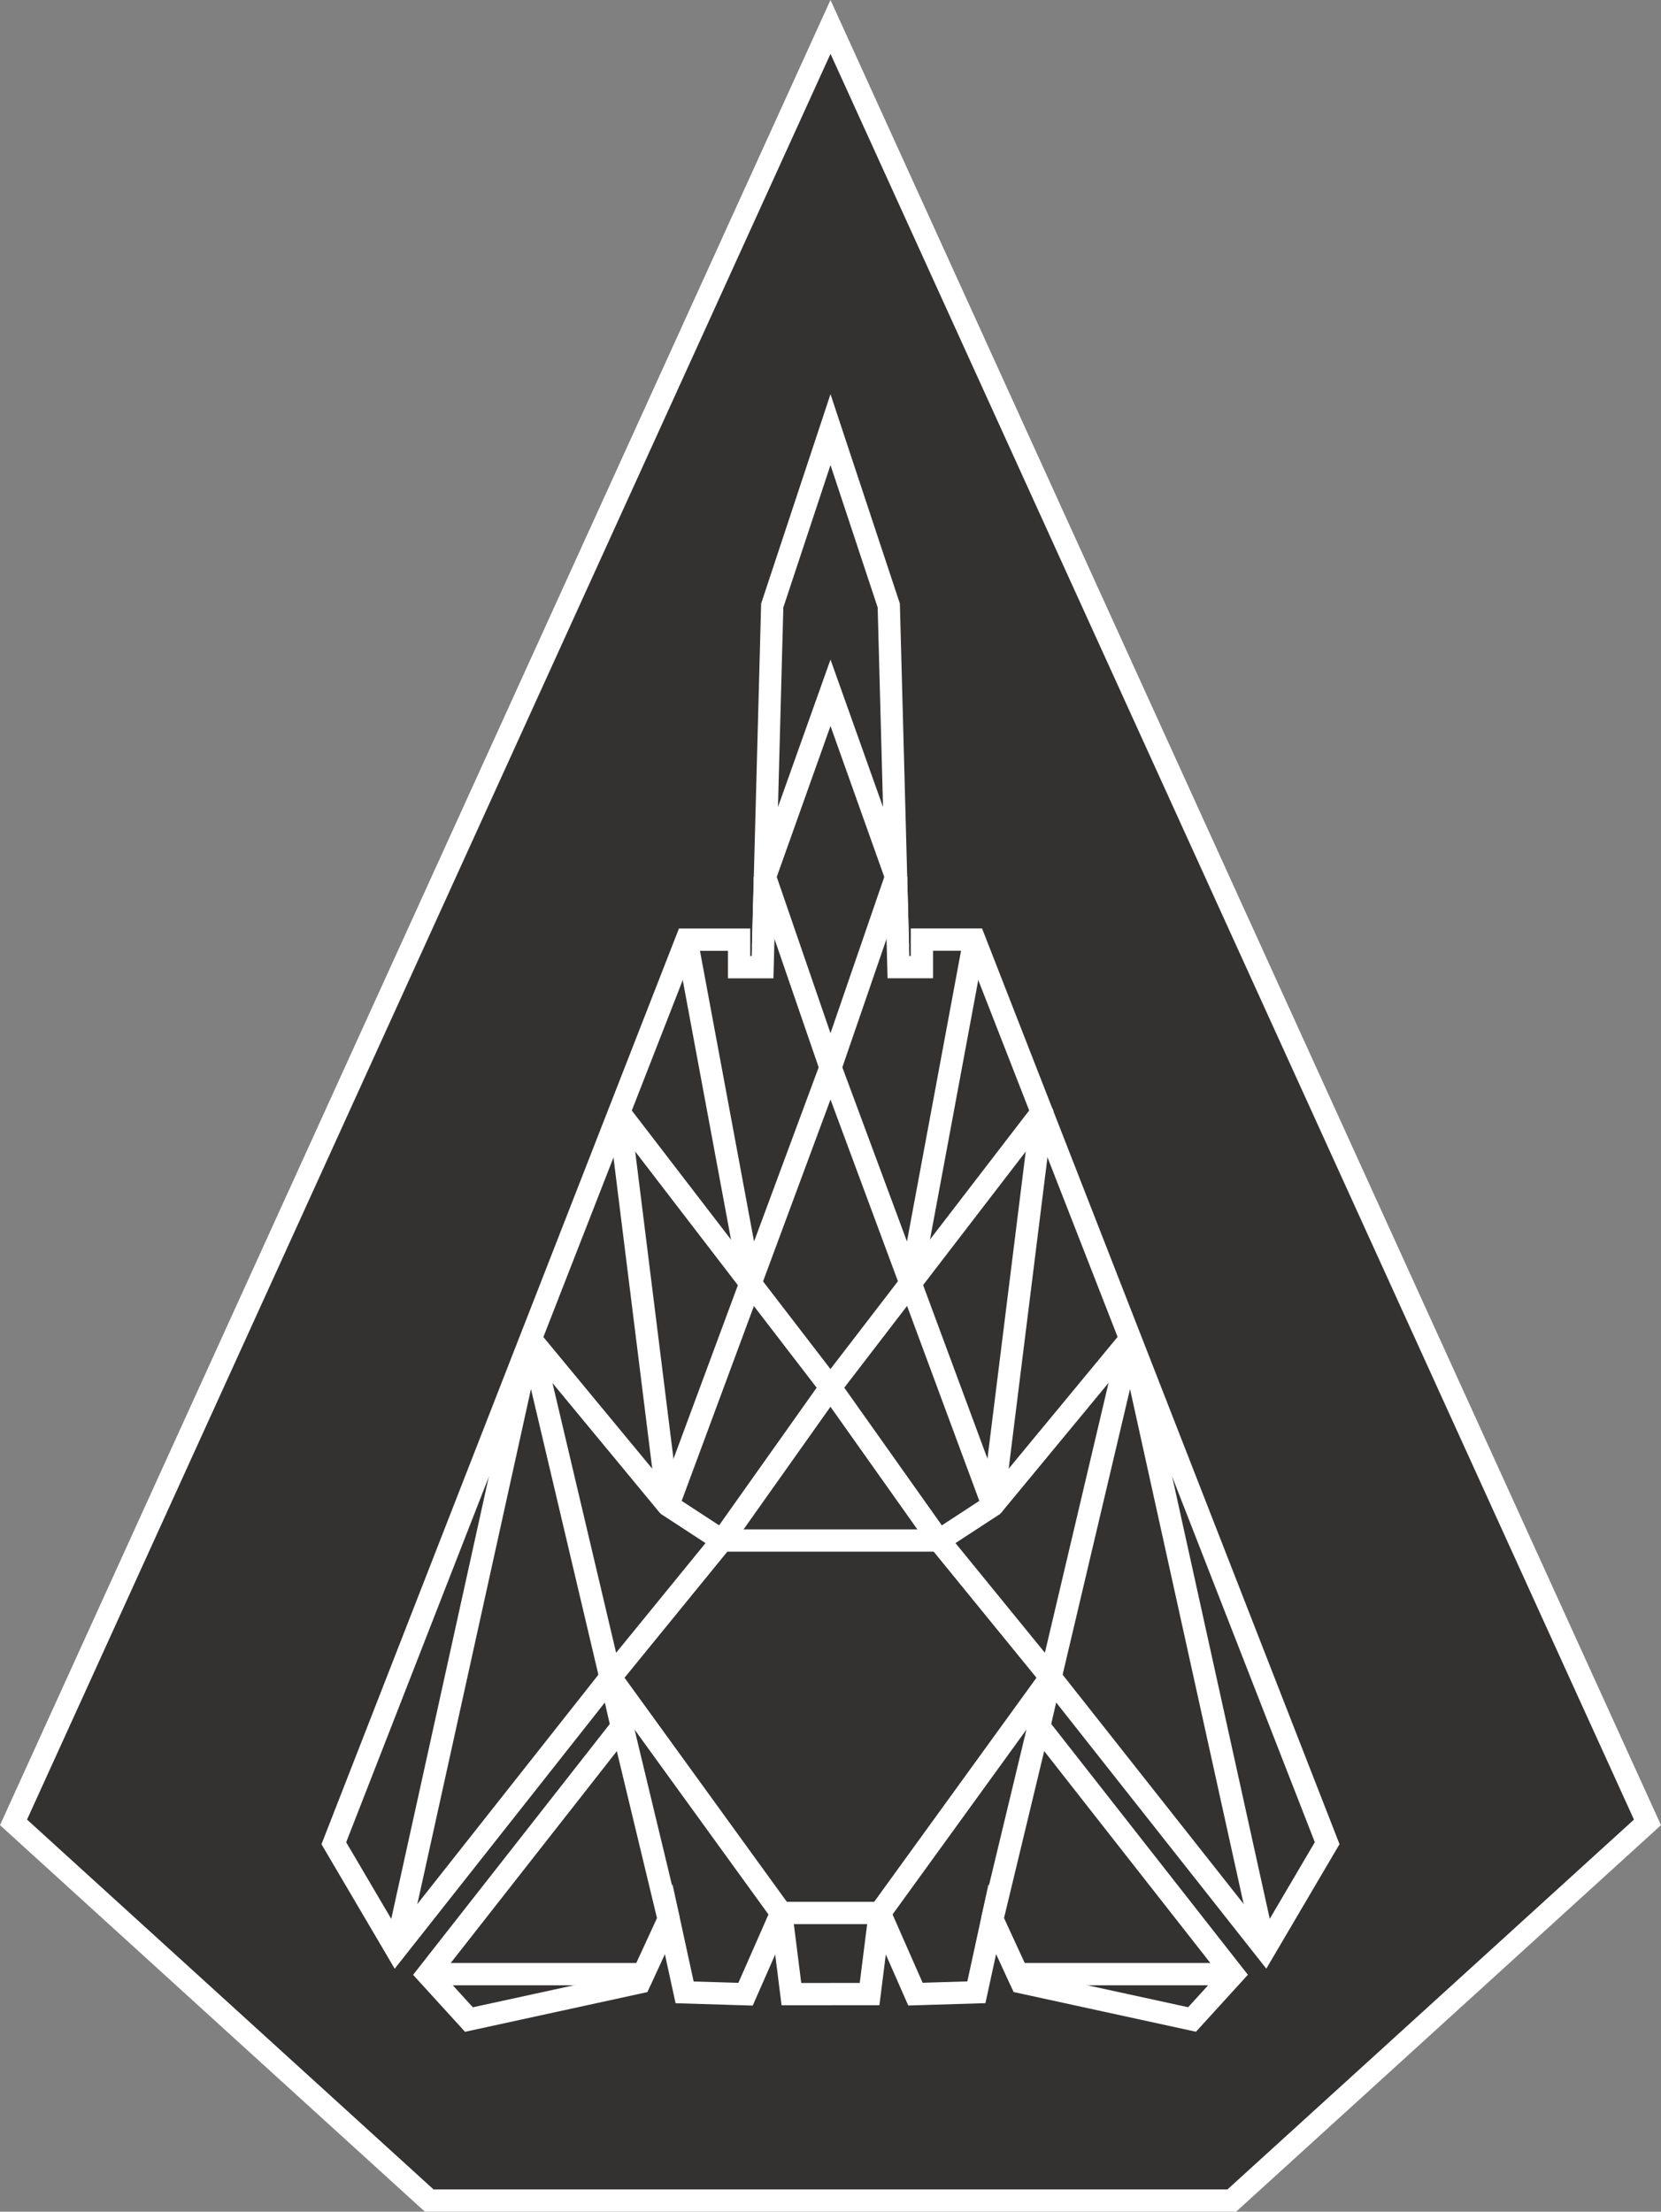
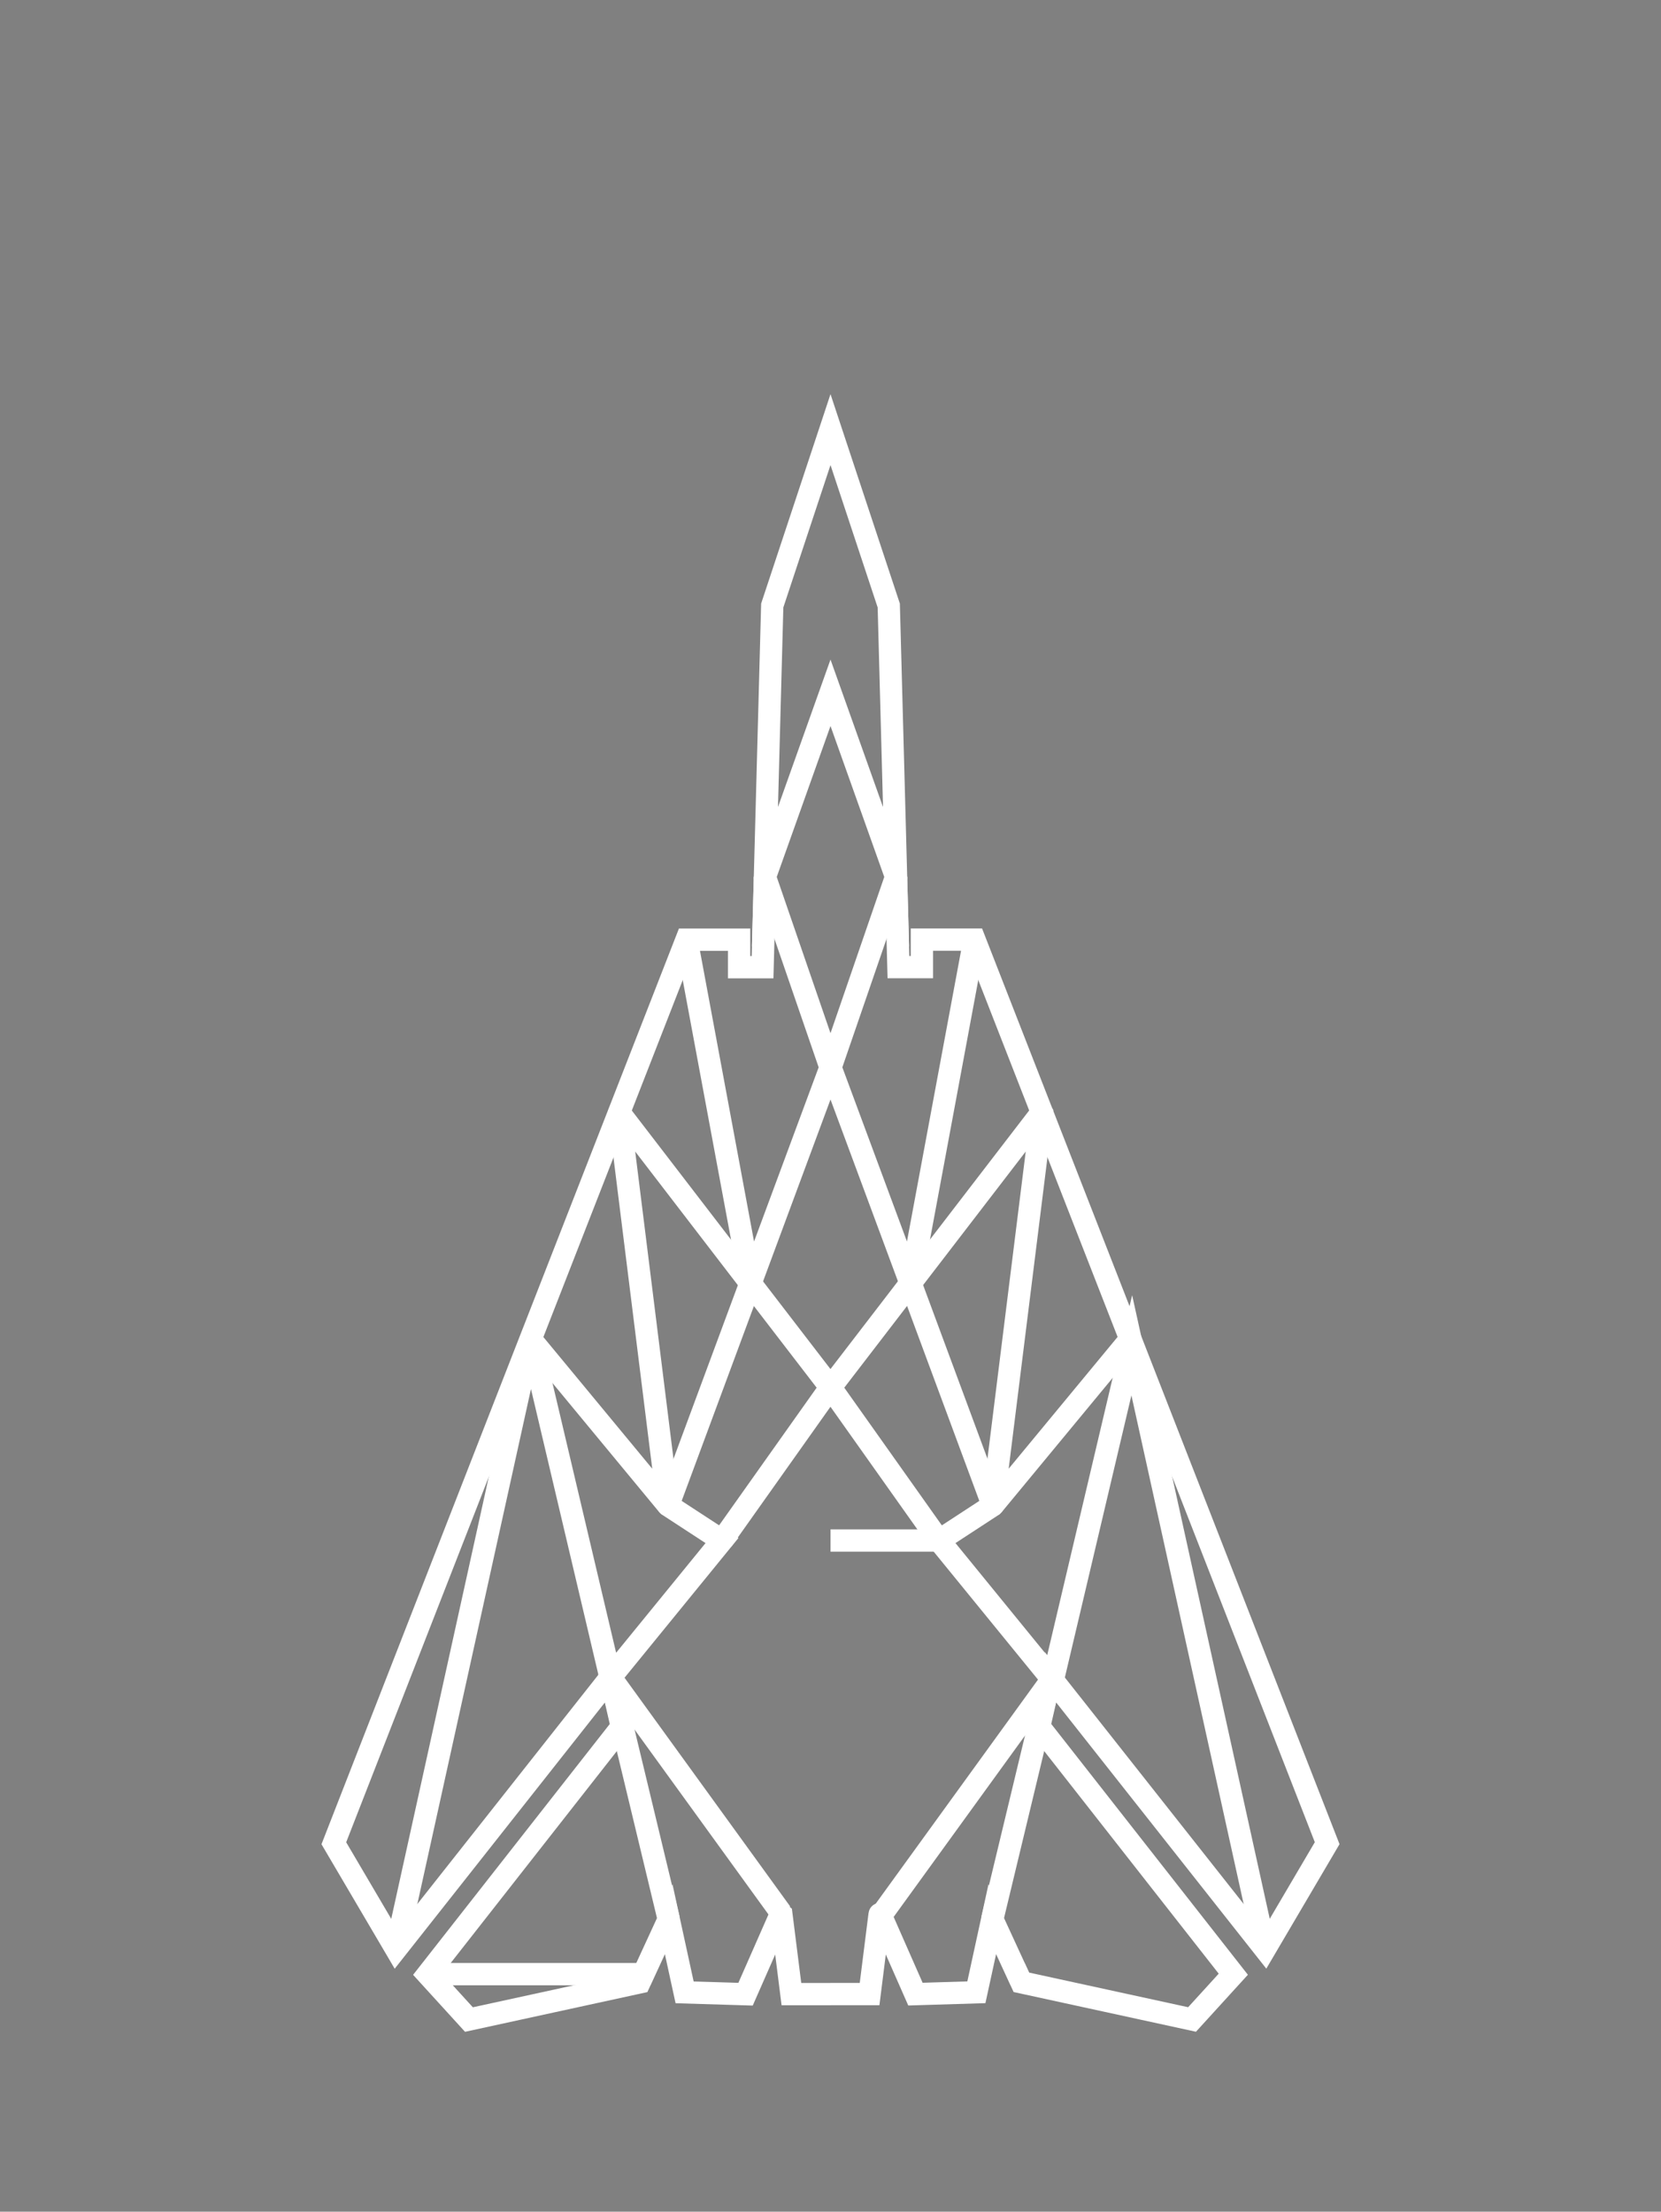
<svg xmlns="http://www.w3.org/2000/svg" xmlns:ns1="http://sodipodi.sourceforge.net/DTD/sodipodi-0.dtd" xmlns:ns2="http://www.inkscape.org/namespaces/inkscape" id="Layer_2" data-name="Layer 2" viewBox="0 0 223.5 297.57" version="1.1" ns1:docname="f14line.svg" ns2:export-filename="favicon.svg" ns2:export-xdpi="369.40213" ns2:export-ydpi="369.40213" ns2:version="1.4.2 (ebf0e940, 2025-05-08)">
  <rect x="0" y="0" width="223.5" height="297.57" fill="#808080" stroke="none" />
  <ns1:namedview id="namedview11" pagecolor="#505050" bordercolor="#eeeeee" borderopacity="1" ns2:showpageshadow="0" ns2:pageopacity="0" ns2:pagecheckerboard="0" ns2:deskcolor="#505050" ns2:zoom="1.2641842" ns2:cx="79.102394" ns2:cy="92.154288" ns2:window-width="1512" ns2:window-height="848" ns2:window-x="0" ns2:window-y="38" ns2:window-maximized="1" ns2:current-layer="Layer_2" />
  <defs id="defs1">
    <style id="style1">
      .cls-1, .cls-2 {
        fill: none;
        stroke: #fff;
        stroke-miterlimit: 10;
        stroke-width: 3px;
      }

      .cls-2 {
        fill-rule: evenodd;
      }
    </style>
  </defs>
  <g id="Layer_2-2" data-name="Layer 2" ns2:export-filename="favicon.svg" ns2:export-xdpi="369.83167" ns2:export-ydpi="369.83167">
    <g id="g11" style="display:inline">
-       <polygon class="cls-2" points="57.75,296.07 111.75,296.07 165.75,296.07 221.68,245.19 111.75,3.62 1.82,245.19 " id="polygon10" style="display:inline;fill:#343131;fill-opacity:1" />
      <g id="g5">
        <polygon class="cls-2" points="102.93,117.97 103.91,81.47 111.75,57.8 119.59,81.47 120.57,117.97 111.75,93.21 " id="polygon1" />
        <path class="cls-2" d="m 120.57,117.97 v 0 0.02 l 0.32,12.13 h 3.16 v -3.7 h 7.07 l 9.07,23.23 11.91,30.5 v 0 c 0,0 0.01,0.02 0.01,0.02 l 26.47,67.82 -8.37,14.23 -28.86,-36.55 -1.52,6.64 26.12,33.31 -5.55,6.09 -22.96,-5 -0.5,-1.09 h -0.01 l -3.41,-7.4 -2.14,9.83 -8.2,0.25 -4.73,-10.75 c 0,0 -0.09,-0.04 -0.09,0.01 l -1.35,10.73 h -5.26" id="path1" />
        <path class="cls-2" d="m 120.57,117.97 v 0 0.02 l -8.82,25.63 10.77,29.03 v 0 c 0,0 11.07,29.87 11.07,29.87 0.01,0.01 0,0.02 -0.01,0.03 l -7.23,4.72 15,18.4 -7.83,32.55" id="path2" />
-         <line class="cls-1" x1="111.75" y1="257.38" x2="118.38" y2="257.38" id="line2" />
-         <path class="cls-2" d="M 170.21,262.21 152.29,181 c -0.05,-0.21 -0.34,-0.21 -0.39,0 l -10.54,44.67 -22.97,31.71" id="path3" />
+         <path class="cls-2" d="M 170.21,262.21 152.29,181 l -10.54,44.67 -22.97,31.71" id="path3" />
        <path class="cls-2" d="m 152.1,180.15 v 0 c 0,0 -18.45,22.32 -18.45,22.32 -0.02,0.02 -0.05,0 -0.04,-0.02 l 6.57,-52.73 c 0,0 -0.02,-0.03 -0.04,-0.01 l -17.63,22.94 v 0 c 0,0 -10.77,14.02 -10.77,14.02 l 14.6,20.6" id="path4" />
        <line class="cls-1" x1="111.75" y1="207.27" x2="126.35" y2="207.27" id="line4" />
        <polyline class="cls-2" points="122.52 172.66 122.52 172.65 131.12 126.42" id="polyline4" />
-         <line class="cls-1" x1="165.95" y1="265.61" x2="136.93" y2="265.61" id="line5" />
      </g>
      <g id="g9" style="display:inline">
        <path class="cls-2" d="m 111.75,268.3 h -5.26 l -1.35,-10.73 c 0,0 -0.07,-0.06 -0.09,-0.01 l -4.73,10.75 -8.2,-0.25 -2.14,-9.83 -3.41,7.4 h -0.01 l -0.5,1.09 -22.96,5 -5.55,-6.09 26.12,-33.31 -1.52,-6.64 L 53.29,262.23 44.92,248 71.39,180.18 h 0.01 v -0.02 l 11.91,-30.5 9.07,-23.23 h 7.07 v 3.7 h 3.16 L 102.93,118 v 0 -0.02" id="path5" />
        <path class="cls-2" d="m 89.98,258.22 -7.83,-32.55 15,-18.4 -7.23,-4.72 c 0,0 -0.02,-0.02 -0.01,-0.03 l 11.07,-29.86 v 0 c 0,0 10.77,-29.04 10.77,-29.04 l -8.82,-25.63 v 0 -0.02" id="path6" />
-         <line class="cls-1" x1="111.75" y1="257.38" x2="105.12" y2="257.38" id="line6" />
        <path class="cls-2" d="M 53.29,262.21 71.21,181 c 0.05,-0.21 0.34,-0.21 0.39,0 l 10.54,44.67 22.97,31.71" id="path7" />
        <path class="cls-2" d="m 97.15,207.27 14.6,-20.6 -10.77,-14.01 v 0 c 0,0 -17.63,-22.95 -17.63,-22.95 -0.01,-0.02 -0.04,0 -0.04,0.01 l 6.57,52.73 c 0,0 -0.03,0.04 -0.04,0.02 L 71.39,180.16 v 0" id="path8" />
-         <line class="cls-1" x1="111.75" y1="207.27" x2="97.15" y2="207.27" id="line8" />
        <polyline class="cls-2" points="92.38 126.42 100.98 172.65 100.98 172.66" id="polyline8" />
        <line class="cls-1" x1="57.55" y1="265.61" x2="86.57" y2="265.61" id="line9" />
      </g>
    </g>
  </g>
</svg>